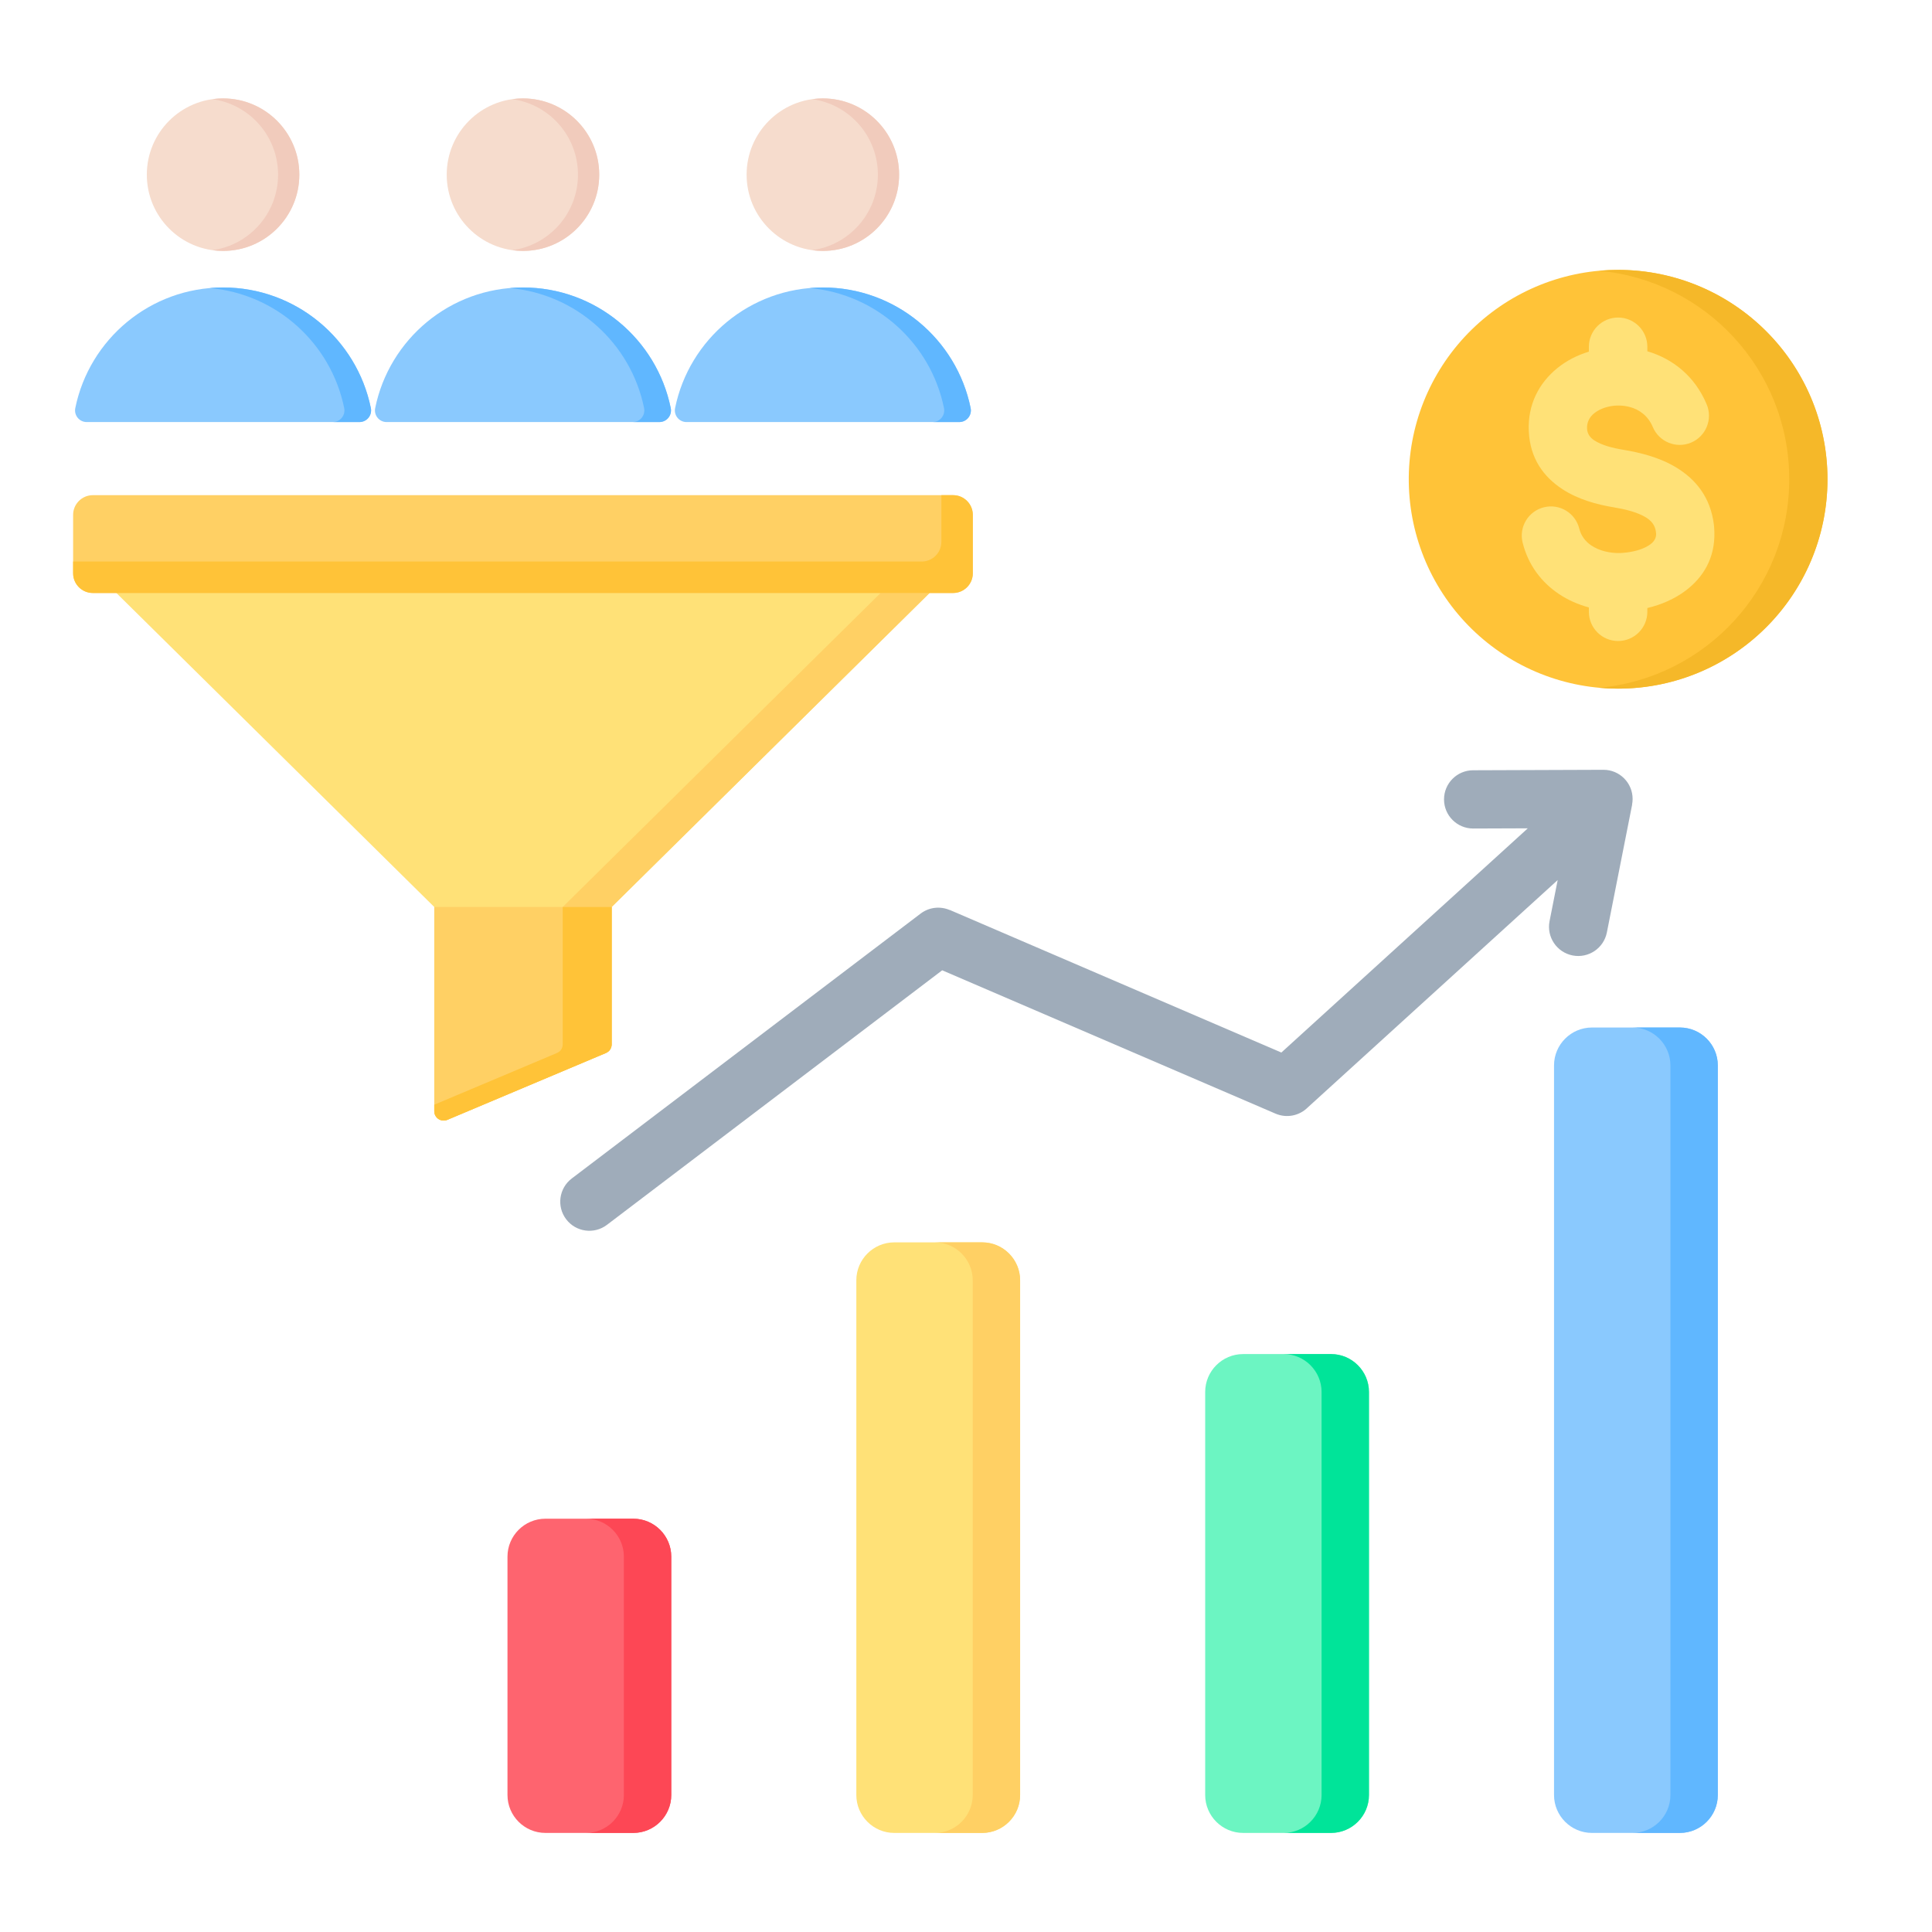
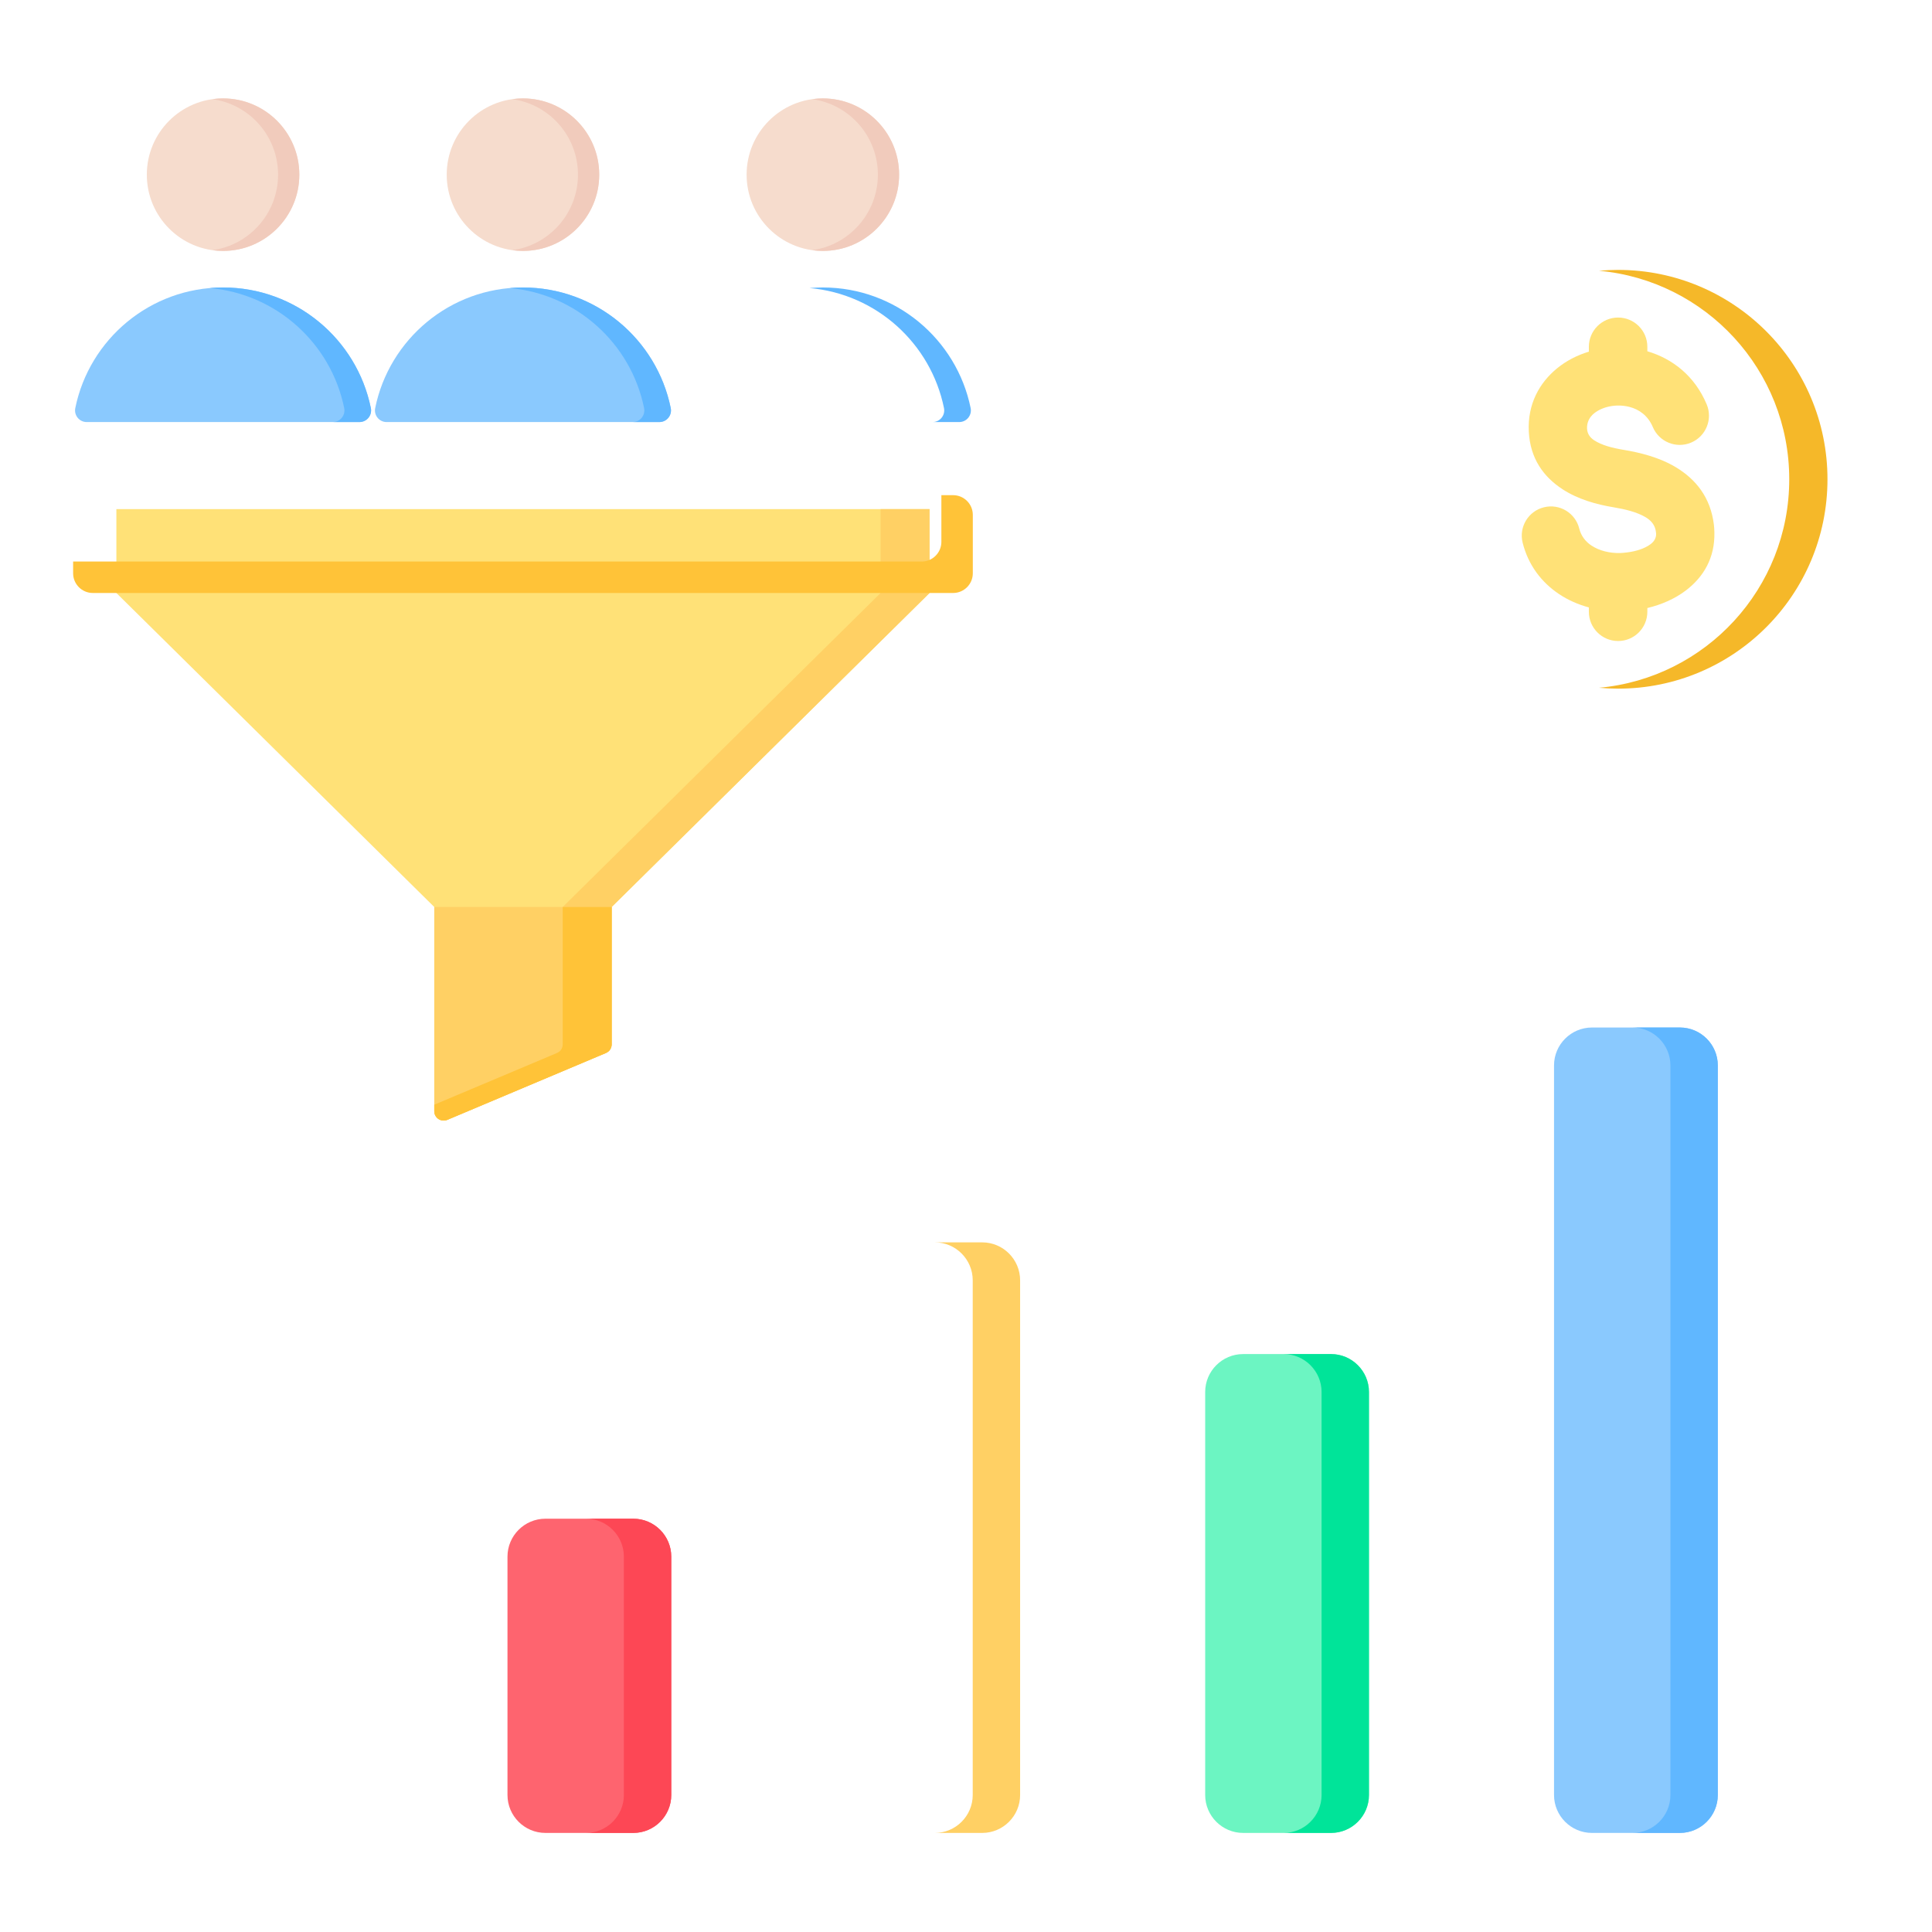
<svg xmlns="http://www.w3.org/2000/svg" width="2063" zoomAndPan="magnify" viewBox="0 0 1547.25 1547.25" height="2063" preserveAspectRatio="xMidYMid meet">
  <defs>
    <clipPath id="b2feda242b">
      <path d="M 58.566 396 L 780 396 L 780 475 L 58.566 475 Z M 58.566 396 " />
    </clipPath>
  </defs>
  <g id="87d1f4d95a">
    <path style=" stroke:none;fill-rule:evenodd;fill:#ffe177;fill-opacity:1;" d="M 489.844 726.375 L 744.438 474.891 L 744.438 407.719 L 93.199 407.719 L 93.199 474.895 L 347.793 726.379 L 347.793 889.844 C 347.793 895.27 353.277 898.91 358.277 896.805 L 485.223 843.305 C 488.082 842.098 489.84 839.449 489.84 836.344 L 489.84 726.375 Z M 489.844 726.375 " />
    <path style=" stroke:none;fill-rule:evenodd;fill:#ffd064;fill-opacity:1;" d="M 489.844 726.379 L 744.438 474.891 L 744.438 407.719 L 705.242 407.719 L 705.242 474.891 L 450.652 726.379 L 450.652 836.344 C 450.652 839.445 448.891 842.098 446.031 843.305 L 347.797 884.707 L 347.797 889.844 C 347.797 895.273 353.281 898.914 358.281 896.805 L 485.223 843.305 C 488.082 842.098 489.84 839.449 489.84 836.344 L 489.84 726.379 Z M 489.844 726.379 " />
    <path style=" stroke:none;fill-rule:evenodd;fill:#ffd064;fill-opacity:1;" d="M 489.844 836.34 L 489.844 726.375 L 347.797 726.375 L 347.797 889.844 C 347.797 895.27 353.281 898.91 358.281 896.801 L 485.223 843.301 C 488.086 842.094 489.844 839.445 489.844 836.34 Z M 489.844 836.34 " />
    <path style=" stroke:none;fill-rule:evenodd;fill:#ffc338;fill-opacity:1;" d="M 489.844 836.34 L 489.844 726.375 L 450.652 726.375 L 450.652 836.34 C 450.652 839.441 448.891 842.094 446.031 843.301 L 347.797 884.703 L 347.797 889.844 C 347.797 895.27 353.281 898.91 358.281 896.801 L 485.223 843.301 C 488.086 842.094 489.844 839.445 489.844 836.34 Z M 489.844 836.34 " />
    <g clip-rule="nonzero" clip-path="url(#b2feda242b)">
-       <path style=" stroke:none;fill-rule:evenodd;fill:#ffd064;fill-opacity:1;" d="M 74.301 396.562 L 763.336 396.562 C 771.992 396.562 779.074 403.645 779.074 412.301 L 779.074 459.148 C 779.074 467.809 771.992 474.891 763.336 474.891 L 74.301 474.891 C 65.641 474.891 58.562 467.809 58.562 459.148 L 58.562 412.301 C 58.562 403.645 65.645 396.562 74.301 396.562 Z M 74.301 396.562 " />
      <path style=" stroke:none;fill-rule:evenodd;fill:#ffc338;fill-opacity:1;" d="M 753.902 396.562 L 763.34 396.562 C 771.992 396.562 779.078 403.645 779.078 412.301 L 779.078 459.148 C 779.078 467.809 771.992 474.891 763.34 474.891 L 74.301 474.891 C 65.641 474.891 58.562 467.805 58.562 459.148 L 58.562 449.711 L 738.164 449.711 C 746.82 449.711 753.906 442.629 753.906 433.973 L 753.906 396.562 Z M 753.902 396.562 " />
    </g>
    <path style=" stroke:none;fill-rule:evenodd;fill:#8ac9fe;fill-opacity:1;" d="M 69.492 338.016 L 287.809 338.016 C 293.77 338.016 298.184 332.617 296.992 326.773 C 285.766 271.684 237.051 230.227 178.648 230.227 C 120.246 230.227 71.531 271.68 60.305 326.77 C 59.113 332.613 63.527 338.016 69.492 338.016 Z M 69.492 338.016 " />
    <path style=" stroke:none;fill-rule:evenodd;fill:#60b7ff;fill-opacity:1;" d="M 266.461 338.012 L 287.809 338.012 C 293.77 338.012 298.184 332.613 296.992 326.77 C 285.766 271.684 237.051 230.227 178.648 230.227 C 175.051 230.227 171.492 230.383 167.977 230.691 C 221.566 235.387 265.113 275.074 275.648 326.77 C 276.836 332.613 272.426 338.012 266.461 338.012 Z M 266.461 338.012 " />
    <path style=" stroke:none;fill-rule:evenodd;fill:#f6dccd;fill-opacity:1;" d="M 178.648 78.816 C 212.375 78.816 239.715 106.16 239.715 139.887 C 239.715 173.609 212.375 200.953 178.648 200.953 C 144.922 200.953 117.582 173.609 117.582 139.887 C 117.582 106.16 144.922 78.816 178.648 78.816 Z M 178.648 78.816 " />
    <path style=" stroke:none;fill-rule:evenodd;fill:#f1cbbc;fill-opacity:1;" d="M 178.648 78.816 C 212.375 78.816 239.715 106.16 239.715 139.887 C 239.715 173.609 212.375 200.953 178.648 200.953 C 175.758 200.953 172.922 200.75 170.141 200.359 C 199.836 196.219 222.695 170.723 222.695 139.887 C 222.695 109.043 199.836 83.551 170.141 79.41 C 172.922 79.02 175.762 78.816 178.648 78.816 Z M 178.648 78.816 " />
    <path style=" stroke:none;fill-rule:evenodd;fill:#8ac9fe;fill-opacity:1;" d="M 309.66 338.016 L 527.977 338.016 C 533.938 338.016 538.352 332.617 537.16 326.773 C 525.938 271.684 477.223 230.227 418.82 230.227 C 360.418 230.227 311.703 271.684 300.477 326.773 C 299.285 332.613 303.699 338.016 309.66 338.016 Z M 309.66 338.016 " />
    <path style=" stroke:none;fill-rule:evenodd;fill:#60b7ff;fill-opacity:1;" d="M 506.633 338.012 L 527.977 338.012 C 533.938 338.012 538.352 332.613 537.16 326.77 C 525.938 271.68 477.223 230.227 418.82 230.227 C 415.223 230.227 411.664 230.383 408.148 230.691 C 461.734 235.387 505.285 275.074 515.816 326.77 C 517.008 332.613 512.594 338.012 506.633 338.012 Z M 506.633 338.012 " />
    <path style=" stroke:none;fill-rule:evenodd;fill:#f6dccd;fill-opacity:1;" d="M 418.82 78.816 C 452.543 78.816 479.887 106.16 479.887 139.887 C 479.887 173.609 452.543 200.953 418.82 200.953 C 385.094 200.953 357.754 173.609 357.754 139.887 C 357.754 106.16 385.094 78.816 418.82 78.816 Z M 418.82 78.816 " />
    <path style=" stroke:none;fill-rule:evenodd;fill:#f1cbbc;fill-opacity:1;" d="M 418.82 78.816 C 452.543 78.816 479.887 106.16 479.887 139.887 C 479.887 173.609 452.543 200.953 418.82 200.953 C 415.93 200.953 413.09 200.75 410.309 200.359 C 440.008 196.219 462.867 170.723 462.867 139.887 C 462.867 109.043 440.008 83.551 410.309 79.41 C 413.09 79.02 415.93 78.816 418.82 78.816 Z M 418.82 78.816 " />
-     <path style=" stroke:none;fill-rule:evenodd;fill:#8ac9fe;fill-opacity:1;" d="M 549.832 338.016 L 768.152 338.016 C 774.113 338.016 778.523 332.617 777.336 326.773 C 766.109 271.684 717.395 230.227 658.992 230.227 C 600.59 230.227 551.875 271.684 540.652 326.773 C 539.461 332.613 543.875 338.016 549.832 338.016 Z M 549.832 338.016 " />
    <path style=" stroke:none;fill-rule:evenodd;fill:#60b7ff;fill-opacity:1;" d="M 746.809 338.012 L 768.152 338.012 C 774.113 338.012 778.523 332.613 777.336 326.77 C 766.109 271.68 717.395 230.227 658.992 230.227 C 655.395 230.227 651.836 230.383 648.32 230.691 C 701.91 235.387 745.457 275.074 755.992 326.77 C 757.18 332.613 752.766 338.012 746.809 338.012 Z M 746.809 338.012 " />
    <path style=" stroke:none;fill-rule:evenodd;fill:#f6dccd;fill-opacity:1;" d="M 658.992 78.816 C 692.719 78.816 720.059 106.16 720.059 139.887 C 720.059 173.609 692.719 200.953 658.992 200.953 C 625.27 200.953 597.926 173.609 597.926 139.887 C 597.926 106.16 625.27 78.816 658.992 78.816 Z M 658.992 78.816 " />
    <path style=" stroke:none;fill-rule:evenodd;fill:#f1cbbc;fill-opacity:1;" d="M 658.992 78.816 C 692.719 78.816 720.059 106.16 720.059 139.887 C 720.059 173.609 692.719 200.953 658.992 200.953 C 656.105 200.953 653.266 200.75 650.484 200.359 C 680.184 196.219 703.043 170.723 703.043 139.887 C 703.043 109.043 680.184 83.551 650.484 79.41 C 653.266 79.02 656.105 78.816 658.992 78.816 Z M 658.992 78.816 " />
    <path style=" stroke:none;fill-rule:evenodd;fill:#fe646f;fill-opacity:1;" d="M 436.781 1216.262 L 507.223 1216.262 C 523.945 1216.262 537.586 1229.902 537.586 1246.625 L 537.586 1437.543 C 537.586 1454.266 523.945 1467.906 507.223 1467.906 L 436.781 1467.906 C 420.059 1467.906 406.422 1454.266 406.422 1437.543 L 406.422 1246.625 C 406.422 1229.898 420.059 1216.262 436.781 1216.262 Z M 436.781 1216.262 " />
    <path style=" stroke:none;fill-rule:evenodd;fill:#fd4755;fill-opacity:1;" d="M 469.27 1216.262 L 507.223 1216.262 C 523.945 1216.262 537.586 1229.902 537.586 1246.625 L 537.586 1437.543 C 537.586 1454.266 523.945 1467.906 507.223 1467.906 L 469.27 1467.906 C 485.996 1467.906 499.633 1454.266 499.633 1437.543 L 499.633 1246.625 C 499.633 1229.898 485.996 1216.262 469.27 1216.262 Z M 469.27 1216.262 " />
-     <path style=" stroke:none;fill-rule:evenodd;fill:#ffe177;fill-opacity:1;" d="M 716.156 994.953 L 786.598 994.953 C 803.324 994.953 816.961 1008.594 816.961 1025.316 L 816.961 1437.547 C 816.961 1454.27 803.324 1467.91 786.598 1467.91 L 716.156 1467.91 C 699.438 1467.91 685.797 1454.27 685.797 1437.547 L 685.797 1025.316 C 685.797 1008.594 699.438 994.953 716.156 994.953 Z M 716.156 994.953 " />
    <path style=" stroke:none;fill-rule:evenodd;fill:#ffd064;fill-opacity:1;" d="M 748.648 994.953 L 786.602 994.953 C 803.324 994.953 816.965 1008.594 816.965 1025.316 L 816.965 1437.547 C 816.965 1454.27 803.324 1467.91 786.602 1467.91 L 748.648 1467.91 C 765.371 1467.91 779.012 1454.27 779.012 1437.547 L 779.012 1025.316 C 779.008 1008.594 765.371 994.953 748.648 994.953 Z M 748.648 994.953 " />
    <path style=" stroke:none;fill-rule:evenodd;fill:#6cf5c2;fill-opacity:1;" d="M 995.535 1084.41 C 1019.016 1084.41 1042.5 1084.41 1065.98 1084.41 C 1082.703 1084.41 1096.344 1098.051 1096.344 1114.773 C 1096.344 1228.297 1096.344 1324.02 1096.344 1437.543 C 1096.344 1454.266 1082.703 1467.906 1065.98 1467.906 C 1042.5 1467.906 1019.02 1467.906 995.535 1467.906 C 978.812 1467.906 965.176 1454.266 965.176 1437.543 C 965.176 1324.02 965.176 1228.297 965.176 1114.773 C 965.172 1098.055 978.812 1084.41 995.535 1084.41 Z M 995.535 1084.41 " />
    <path style=" stroke:none;fill-rule:evenodd;fill:#00e499;fill-opacity:1;" d="M 1028.023 1084.41 L 1065.977 1084.41 C 1082.699 1084.41 1096.344 1098.055 1096.34 1114.777 C 1096.34 1228.301 1096.34 1324.023 1096.34 1437.547 C 1096.344 1454.27 1082.699 1467.91 1065.977 1467.91 L 1028.023 1467.91 C 1044.746 1467.91 1058.387 1454.27 1058.387 1437.547 C 1058.387 1324.023 1058.387 1228.301 1058.387 1114.777 C 1058.387 1098.055 1044.75 1084.41 1028.023 1084.41 Z M 1028.023 1084.41 " />
    <path style=" stroke:none;fill-rule:evenodd;fill:#8ac9fe;fill-opacity:1;" d="M 1274.91 822.887 L 1345.352 822.887 C 1362.074 822.887 1375.715 836.527 1375.715 853.25 L 1375.715 1437.543 C 1375.715 1454.266 1362.074 1467.906 1345.352 1467.906 L 1274.91 1467.906 C 1258.188 1467.906 1244.551 1454.266 1244.551 1437.543 L 1244.551 853.25 C 1244.551 836.527 1258.188 822.887 1274.91 822.887 Z M 1274.91 822.887 " />
    <path style=" stroke:none;fill-rule:evenodd;fill:#60b7ff;fill-opacity:1;" d="M 1307.402 822.887 L 1345.355 822.887 C 1362.082 822.887 1375.719 836.527 1375.719 853.25 L 1375.719 1437.543 C 1375.719 1454.266 1362.078 1467.906 1345.355 1467.906 L 1307.402 1467.906 C 1324.125 1467.906 1337.762 1454.266 1337.762 1437.543 L 1337.762 853.25 C 1337.762 836.527 1324.125 822.887 1307.402 822.887 Z M 1307.402 822.887 " />
-     <path style=" stroke:none;fill-rule:evenodd;fill:#9facba;fill-opacity:1;" d="M 486.07 980.934 C 475.816 988.715 461.195 986.707 453.418 976.453 C 445.637 966.199 447.645 951.578 457.898 943.797 L 737.277 731.652 C 744.203 726.402 753.113 725.609 760.57 728.805 L 760.605 728.727 L 1026.176 842.93 L 1223.547 663.363 L 1179.781 663.523 C 1166.898 663.523 1156.453 653.082 1156.453 640.199 C 1156.453 627.316 1166.898 616.871 1179.781 616.871 L 1284.16 616.492 C 1297.043 616.492 1307.484 626.938 1307.484 639.816 C 1307.484 641.348 1307.336 642.844 1307.055 644.289 L 1307.121 644.301 L 1286.879 746.707 C 1284.402 759.387 1272.117 767.656 1259.438 765.18 C 1246.758 762.703 1238.484 750.418 1240.961 737.738 L 1247.473 704.801 L 1047.309 886.91 C 1040.738 893.484 1030.578 895.758 1021.516 891.863 L 754.559 777.066 Z M 486.07 980.934 " />
-     <path style=" stroke:none;fill-rule:nonzero;fill:#ffc338;fill-opacity:1;" d="M 1461.398 356.965 C 1461.836 359.672 1462.207 362.391 1462.516 365.117 C 1462.82 367.844 1463.059 370.578 1463.23 373.316 C 1463.402 376.055 1463.508 378.797 1463.543 381.543 C 1463.582 384.285 1463.551 387.027 1463.453 389.77 C 1463.355 392.512 1463.191 395.25 1462.961 397.984 C 1462.727 400.719 1462.43 403.449 1462.062 406.168 C 1461.695 408.887 1461.266 411.598 1460.766 414.293 C 1460.266 416.992 1459.703 419.676 1459.07 422.348 C 1458.441 425.02 1457.746 427.672 1456.984 430.309 C 1456.223 432.945 1455.398 435.562 1454.508 438.16 C 1453.617 440.754 1452.664 443.328 1451.648 445.875 C 1450.633 448.426 1449.559 450.949 1448.418 453.445 C 1447.277 455.941 1446.078 458.41 1444.816 460.848 C 1443.555 463.285 1442.238 465.688 1440.859 468.062 C 1439.48 470.434 1438.043 472.77 1436.551 475.074 C 1435.055 477.375 1433.508 479.641 1431.902 481.867 C 1430.297 484.094 1428.641 486.277 1426.926 488.422 C 1425.215 490.566 1423.453 492.668 1421.637 494.727 C 1419.82 496.785 1417.957 498.797 1416.043 500.762 C 1414.129 502.73 1412.168 504.648 1410.16 506.52 C 1408.152 508.387 1406.098 510.207 1404 511.977 C 1401.902 513.746 1399.766 515.465 1397.582 517.129 C 1395.402 518.793 1393.18 520.402 1390.918 521.957 C 1388.656 523.512 1386.359 525.012 1384.027 526.457 C 1381.691 527.898 1379.324 529.281 1376.922 530.609 C 1374.52 531.934 1372.086 533.199 1369.621 534.406 C 1367.156 535.613 1364.664 536.762 1362.141 537.844 C 1359.621 538.93 1357.074 539.949 1354.504 540.91 C 1351.934 541.871 1349.34 542.766 1346.727 543.598 C 1344.109 544.43 1341.477 545.195 1338.824 545.898 C 1336.172 546.602 1333.504 547.238 1330.82 547.812 C 1328.137 548.383 1325.438 548.891 1322.73 549.328 C 1320.023 549.766 1317.305 550.141 1314.578 550.445 C 1311.852 550.754 1309.117 550.992 1306.379 551.164 C 1303.641 551.336 1300.898 551.438 1298.156 551.477 C 1295.41 551.512 1292.668 551.484 1289.926 551.387 C 1287.184 551.289 1284.445 551.121 1281.711 550.891 C 1278.977 550.66 1276.25 550.359 1273.531 549.996 C 1270.809 549.629 1268.102 549.195 1265.402 548.695 C 1262.703 548.199 1260.02 547.633 1257.348 547.004 C 1254.68 546.371 1252.023 545.676 1249.387 544.914 C 1246.75 544.152 1244.137 543.328 1241.539 542.438 C 1238.941 541.551 1236.371 540.598 1233.82 539.582 C 1231.273 538.566 1228.75 537.488 1226.254 536.348 C 1223.758 535.207 1221.289 534.008 1218.852 532.746 C 1216.414 531.488 1214.012 530.168 1211.637 528.789 C 1209.266 527.41 1206.93 525.973 1204.625 524.48 C 1202.324 522.988 1200.059 521.438 1197.832 519.832 C 1195.609 518.227 1193.422 516.57 1191.277 514.859 C 1189.133 513.145 1187.031 511.383 1184.973 509.566 C 1182.914 507.75 1180.902 505.887 1178.938 503.973 C 1176.969 502.059 1175.051 500.098 1173.184 498.09 C 1171.312 496.082 1169.492 494.027 1167.723 491.93 C 1165.953 489.832 1164.234 487.695 1162.57 485.512 C 1160.906 483.328 1159.297 481.109 1157.742 478.848 C 1156.188 476.586 1154.688 474.289 1153.246 471.953 C 1151.805 469.621 1150.418 467.25 1149.094 464.848 C 1147.766 462.445 1146.5 460.012 1145.293 457.547 C 1144.086 455.082 1142.941 452.59 1141.855 450.07 C 1140.773 447.551 1139.75 445.004 1138.793 442.434 C 1137.832 439.859 1136.938 437.27 1136.105 434.652 C 1135.273 432.039 1134.504 429.402 1133.801 426.75 C 1133.098 424.098 1132.461 421.43 1131.891 418.746 C 1131.32 416.062 1130.812 413.367 1130.375 410.656 C 1129.934 407.949 1129.562 405.23 1129.258 402.504 C 1128.949 399.777 1128.711 397.043 1128.539 394.305 C 1128.367 391.566 1128.262 388.824 1128.227 386.082 C 1128.188 383.336 1128.219 380.594 1128.316 377.852 C 1128.414 375.109 1128.578 372.371 1128.812 369.637 C 1129.043 366.902 1129.344 364.172 1129.707 361.453 C 1130.074 358.734 1130.508 356.023 1131.004 353.328 C 1131.504 350.629 1132.07 347.945 1132.699 345.273 C 1133.328 342.602 1134.027 339.949 1134.785 337.312 C 1135.547 334.676 1136.371 332.059 1137.262 329.461 C 1138.152 326.867 1139.105 324.293 1140.121 321.746 C 1141.137 319.195 1142.215 316.672 1143.352 314.176 C 1144.492 311.68 1145.691 309.211 1146.953 306.773 C 1148.215 304.336 1149.535 301.934 1150.914 299.559 C 1152.293 297.188 1153.727 294.852 1155.223 292.547 C 1156.715 290.246 1158.262 287.98 1159.867 285.754 C 1161.473 283.531 1163.133 281.344 1164.844 279.199 C 1166.555 277.055 1168.32 274.953 1170.133 272.895 C 1171.949 270.836 1173.812 268.824 1175.727 266.859 C 1177.641 264.891 1179.602 262.973 1181.609 261.102 C 1183.617 259.234 1185.672 257.414 1187.77 255.645 C 1189.867 253.875 1192.008 252.156 1194.188 250.492 C 1196.371 248.828 1198.59 247.219 1200.852 245.664 C 1203.113 244.109 1205.41 242.609 1207.746 241.168 C 1210.078 239.723 1212.445 238.34 1214.852 237.012 C 1217.254 235.688 1219.684 234.422 1222.148 233.215 C 1224.613 232.008 1227.105 230.859 1229.629 229.777 C 1232.148 228.691 1234.695 227.672 1237.266 226.711 C 1239.836 225.75 1242.43 224.855 1245.043 224.023 C 1247.66 223.191 1250.293 222.426 1252.945 221.723 C 1255.598 221.02 1258.266 220.383 1260.949 219.809 C 1263.633 219.238 1266.332 218.734 1269.039 218.293 C 1271.75 217.855 1274.465 217.48 1277.191 217.176 C 1279.922 216.871 1282.652 216.629 1285.391 216.457 C 1288.129 216.285 1290.871 216.184 1293.617 216.145 C 1296.359 216.109 1299.102 216.137 1301.844 216.234 C 1304.586 216.332 1307.324 216.5 1310.059 216.73 C 1312.793 216.961 1315.52 217.262 1318.242 217.629 C 1320.961 217.992 1323.668 218.426 1326.367 218.926 C 1329.066 219.422 1331.75 219.988 1334.422 220.617 C 1337.094 221.25 1339.746 221.945 1342.383 222.707 C 1345.02 223.469 1347.637 224.293 1350.23 225.184 C 1352.828 226.07 1355.398 227.023 1357.949 228.039 C 1360.496 229.055 1363.02 230.133 1365.516 231.273 C 1368.012 232.414 1370.48 233.613 1372.918 234.875 C 1375.355 236.133 1377.762 237.453 1380.133 238.832 C 1382.504 240.211 1384.844 241.648 1387.145 243.141 C 1389.445 244.633 1391.711 246.184 1393.938 247.789 C 1396.164 249.395 1398.348 251.051 1400.492 252.766 C 1402.637 254.477 1404.738 256.238 1406.797 258.055 C 1408.855 259.871 1410.867 261.734 1412.832 263.648 C 1414.801 265.562 1416.719 267.523 1418.59 269.531 C 1420.457 271.539 1422.277 273.594 1424.047 275.691 C 1425.816 277.789 1427.535 279.93 1429.199 282.109 C 1430.863 284.293 1432.473 286.512 1434.027 288.773 C 1435.582 291.035 1437.082 293.332 1438.523 295.668 C 1439.969 298 1441.352 300.371 1442.676 302.773 C 1444.004 305.176 1445.27 307.609 1446.477 310.074 C 1447.684 312.539 1448.828 315.031 1449.914 317.551 C 1450.996 320.07 1452.02 322.617 1452.98 325.188 C 1453.938 327.762 1454.832 330.352 1455.664 332.969 C 1456.496 335.582 1457.266 338.219 1457.969 340.871 C 1458.672 343.523 1459.309 346.191 1459.879 348.875 C 1460.453 351.559 1460.957 354.254 1461.398 356.965 Z M 1461.398 356.965 " />
    <path style=" stroke:none;fill-rule:evenodd;fill:#f5b829;fill-opacity:1;" d="M 1295.863 216.148 C 1388.469 216.148 1463.539 291.219 1463.539 383.828 C 1463.539 476.438 1388.469 551.508 1295.863 551.508 C 1290.703 551.508 1285.598 551.266 1280.559 550.809 C 1365.988 543.074 1432.926 471.277 1432.926 383.828 C 1432.926 296.383 1365.984 224.582 1280.559 216.852 C 1285.598 216.395 1290.703 216.148 1295.863 216.148 Z M 1295.863 216.148 " />
    <path style=" stroke:none;fill-rule:evenodd;fill:#ffe177;fill-opacity:1;" d="M 1366.812 323.836 C 1371.812 335.758 1366.207 349.48 1354.285 354.48 C 1342.363 359.48 1328.645 353.871 1323.641 341.949 C 1319.887 333.012 1312.773 327.852 1304.965 325.875 C 1299.688 324.535 1294.199 324.445 1289.121 325.469 C 1284.324 326.434 1279.957 328.344 1276.605 331.07 C 1273.02 333.984 1270.746 338.156 1270.996 343.293 C 1271.199 347.551 1273.531 350.543 1276.789 352.668 C 1282.762 356.57 1291.426 358.805 1299.77 360.176 C 1313.773 362.473 1329.125 366.352 1342.191 374.238 C 1357.984 383.777 1369.906 398.164 1372.594 420.336 C 1372.789 421.918 1372.91 423.949 1372.969 426.383 C 1373.457 446.957 1364.125 462.254 1350.09 472.902 C 1341.113 479.715 1330.285 484.32 1319.281 486.941 L 1319.281 489.938 C 1319.281 502.871 1308.797 513.355 1295.867 513.355 C 1282.934 513.355 1272.449 502.871 1272.449 489.938 L 1272.449 486.457 C 1263.945 484.172 1255.859 480.625 1248.648 475.824 C 1234.66 466.508 1223.934 452.738 1219.391 434.516 C 1216.309 421.988 1223.969 409.332 1236.496 406.25 C 1249.023 403.168 1261.68 410.828 1264.762 423.355 C 1266.227 429.246 1269.785 433.754 1274.445 436.859 C 1280.793 441.086 1289.051 443.098 1297.508 442.895 C 1298.789 442.867 1300.562 442.715 1302.828 442.438 C 1310.074 441.562 1317.152 439.379 1321.918 435.766 C 1324.605 433.723 1326.402 430.969 1326.32 427.48 L 1326.129 425.824 C 1325.484 420.516 1322.301 416.875 1318.043 414.305 C 1311.059 410.086 1301.406 407.777 1292.273 406.273 C 1278.637 404.035 1263.754 399.906 1251.363 391.816 C 1236.262 381.957 1225.406 367.336 1224.348 345.484 C 1223.301 323.961 1232.559 306.711 1247.156 294.844 C 1254.469 288.898 1263.145 284.434 1272.453 281.621 L 1272.453 277.723 C 1272.453 264.793 1282.938 254.305 1295.867 254.305 C 1308.801 254.305 1319.285 264.793 1319.285 277.723 L 1319.285 281.316 C 1339.258 287.195 1357.184 300.902 1366.812 323.836 Z M 1366.812 323.836 " />
  </g>
</svg>